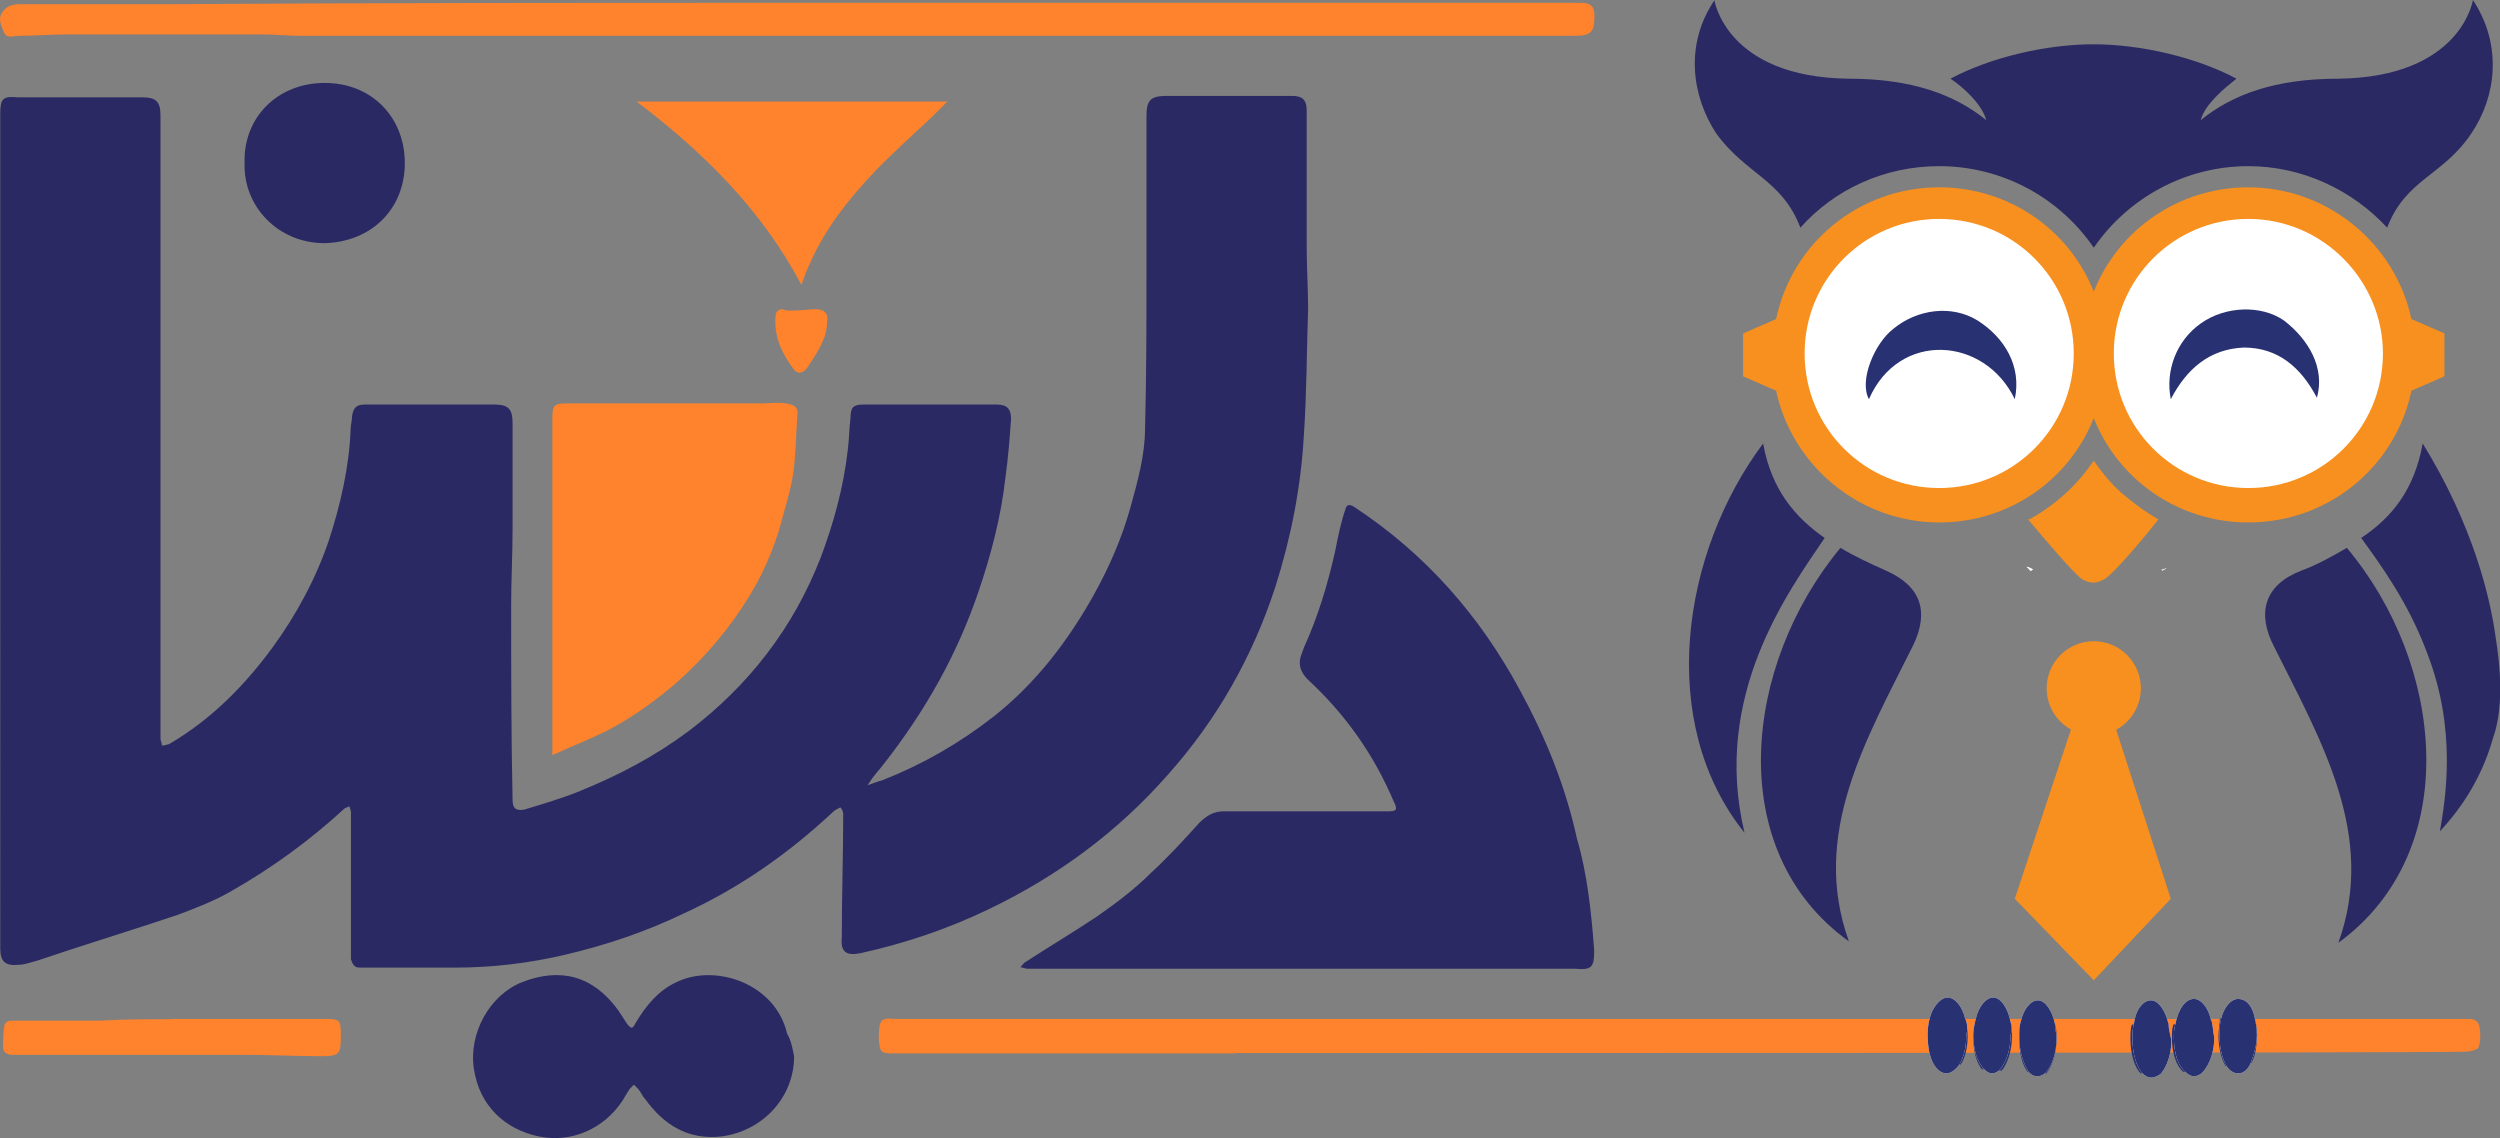
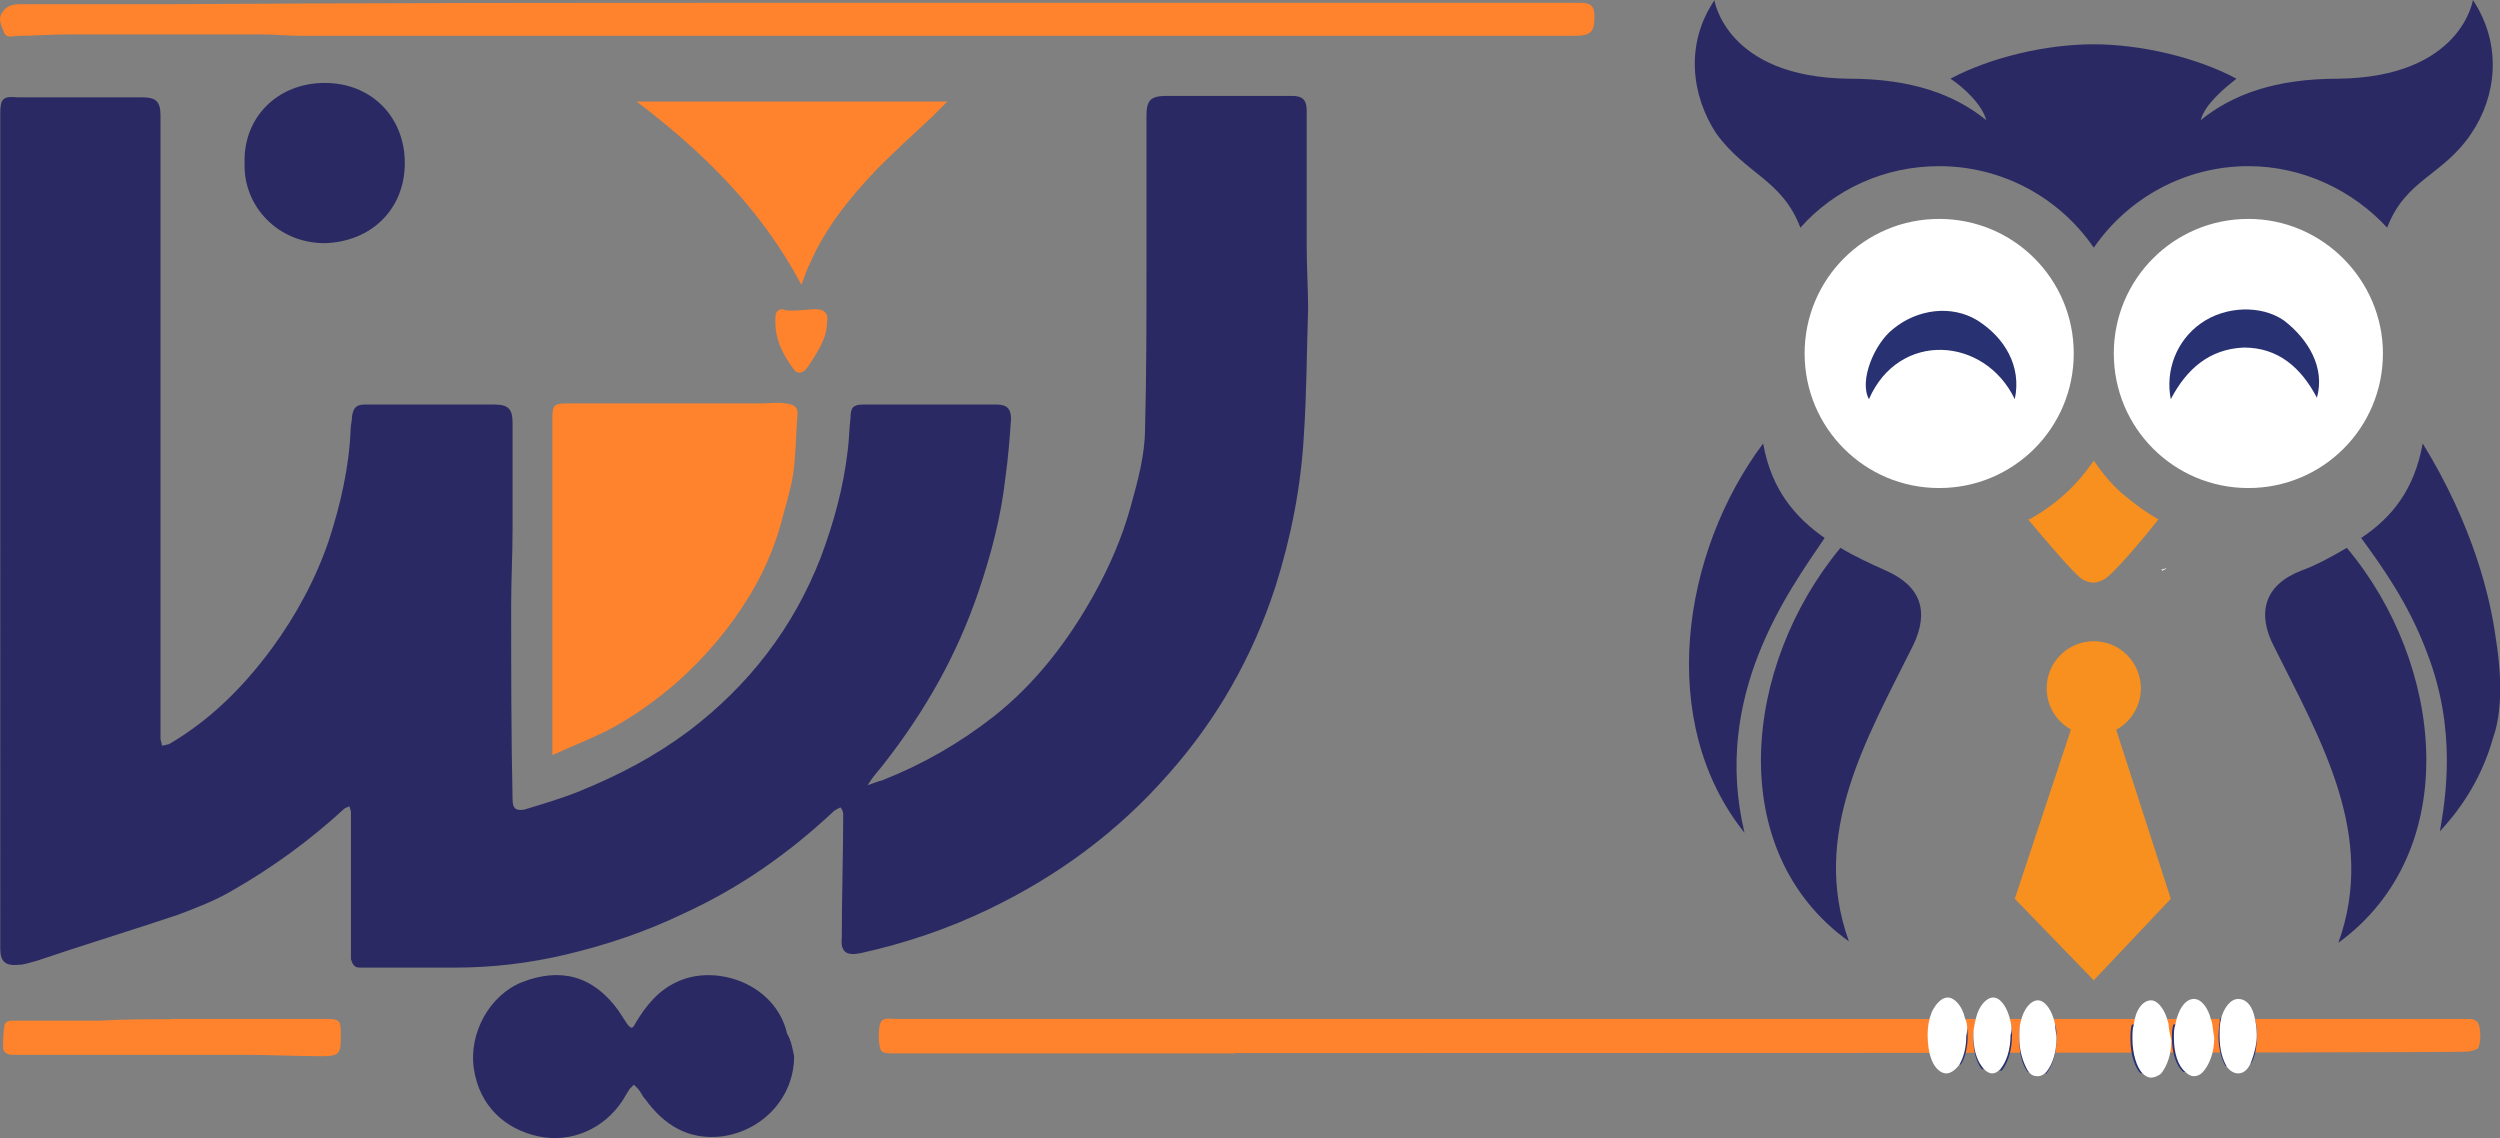
<svg xmlns="http://www.w3.org/2000/svg" id="Layer_2" data-name="Layer 2" viewBox="0 0 88.62 40.34">
  <rect x="0" y="0" width="88.62" height="40.34" fill="#808080" stroke="none" />
  <defs>
    <style>
      .cls-1 {
        fill: #fff;
      }

      .cls-1, .cls-2, .cls-3, .cls-4, .cls-5, .cls-6 {
        stroke-width: 0px;
      }

      .cls-2 {
        fill: #ff832c;
      }

      .cls-3 {
        fill: #283171;
      }

      .cls-4 {
        fill: #2a2963;
      }

      .cls-5 {
        fill: #f7901e;
      }

      .cls-6 {
        fill: #ff822c;
      }
    </style>
  </defs>
  <g id="Layer_1-2" data-name="Layer 1">
    <g id="Isolation_Mode" data-name="Isolation Mode">
      <g>
        <path class="cls-4" d="m30.69,27.85c.2-.05.41-.15.61-.2,1.42-.56,2.74-1.32,3.96-2.28,1.47-1.17,2.59-2.64,3.5-4.26.56-1.01,1.01-2.03,1.32-3.15.25-.91.51-1.83.51-2.79.05-1.83.05-3.7.05-5.53v-5.53c0-.56.15-.71.71-.71h4.46c.36,0,.51.15.51.51v4.82c0,.76.05,1.52.05,2.23-.05,1.47-.05,2.99-.15,4.46-.1,1.83-.46,3.65-1.01,5.38-.81,2.49-2.08,4.72-3.8,6.65-1.78,2.03-3.91,3.6-6.34,4.77-1.47.71-2.99,1.22-4.57,1.57-.51.1-.71-.05-.66-.56,0-1.47.05-2.94.05-4.36,0-.1-.05-.2-.1-.25-.1.05-.2.1-.25.15-1.57,1.47-3.3,2.69-5.28,3.6-1.37.66-2.74,1.12-4.21,1.47-1.27.3-2.59.46-3.91.46h-3.4c-.2,0-.25-.15-.3-.3v-5.22c0-.05-.05-.15-.05-.2-.1.05-.15.05-.2.1-1.22,1.12-2.54,2.08-3.96,2.89-.61.36-1.27.61-1.93.86-1.67.56-3.35,1.07-4.97,1.62-.2.05-.46.15-.66.15-.46.05-.66-.1-.66-.56V4.01c0-.51.1-.61.61-.56h4.41c.51,0,.66.15.66.66v22.07c0,.1.05.15.05.25.1,0,.2-.05.25-.05,1.47-.86,2.64-2.03,3.65-3.4.86-1.17,1.57-2.49,2.03-3.86.41-1.27.71-2.59.76-3.91,0-.15.05-.3.05-.46.05-.3.15-.41.46-.41h4.57c.51,0,.66.15.66.66v3.75c0,.91-.05,1.83-.05,2.69,0,2.28,0,4.62.05,6.9,0,.3.1.41.41.36.66-.2,1.37-.41,1.98-.66,1.37-.56,2.64-1.22,3.86-2.13,2.13-1.62,3.7-3.65,4.67-6.14.46-1.22.81-2.49.96-3.8.05-.36.05-.76.1-1.17,0-.36.1-.46.46-.46h4.72c.36,0,.51.15.51.51-.05.71-.1,1.37-.2,2.08-.15,1.37-.51,2.74-.96,4.06-.76,2.23-1.88,4.21-3.35,6.09-.15.2-.36.41-.51.66-.05.05-.1.15-.1.2,0-.15,0-.1,0-.1Z" />
-         <path class="cls-4" d="m56.51,33.68v.05c0,.56-.1.66-.66.61h-19.43c-.1,0-.15-.05-.25-.05.05-.05.1-.15.2-.2.86-.56,1.72-1.07,2.54-1.62.66-.46,1.32-.96,1.88-1.52.61-.56,1.17-1.17,1.72-1.78.25-.25.51-.41.86-.41h5.83c.3,0,.36-.05.2-.36-.71-1.67-1.72-3.09-3.04-4.31-.3-.3-.36-.61-.2-.96,0-.05.05-.1.05-.15.51-1.12.86-2.28,1.12-3.45.1-.51.2-1.01.36-1.47q.05-.25.3-.1c2.54,1.67,4.46,3.86,5.88,6.49.91,1.67,1.62,3.4,2.03,5.28.36,1.22.51,2.59.61,3.96Z" />
        <path class="cls-2" d="m19.58,26.78v-11.92c0-.51.05-.56.56-.56h6.85c.3,0,.56-.05.86,0,.36.05.46.15.41.51-.05.66-.05,1.37-.15,2.03-.1.61-.3,1.22-.46,1.83-.25.86-.61,1.67-1.07,2.43-.71,1.17-1.57,2.18-2.59,3.09-.76.66-1.62,1.27-2.49,1.72-.61.3-1.27.56-1.93.86Z" />
        <path class="cls-6" d="m28.31.1h27.7c.36,0,.51.1.51.46,0,.56-.1.71-.71.71H10.7c-.46,0-.96-.05-1.42-.05H2.38c-.56,0-1.17.05-1.72.05-.2,0-.41.1-.51-.1C.05.91-.1.66.1.41.25.2.46.15.71.15h5.07c7.46-.05,14.96-.05,22.52-.05Z" />
        <path class="cls-4" d="m28.15,37.44c0,1.47-1.12,2.64-2.54,2.84-1.22.15-2.08-.41-2.74-1.32-.1-.1-.15-.25-.25-.36-.05-.05-.1-.1-.15-.15-.05.05-.1.1-.15.15-.1.15-.15.25-.25.41-.66,1.01-1.83,1.52-2.99,1.27-1.17-.25-2.08-1.07-2.28-2.38-.2-1.27.56-2.64,1.72-3.09,1.32-.51,2.49-.25,3.4,1.01.1.15.2.3.3.46.15.2.2.2.3,0,.36-.61.81-1.17,1.47-1.47,1.37-.66,3.5.05,3.91,1.83.15.25.2.56.25.81Z" />
        <path class="cls-2" d="m43.78,37.34h-12.12c-.46,0-.46-.05-.51-.51,0-.86.15-.71.71-.71h55.7c.1,0,.2.05.25.1.15.15.15.86,0,.96-.1.05-.25.1-.41.1-1.83.05-41.44.05-43.63.05Z" />
        <path class="cls-2" d="m22.57,3.6h11.01l-.56.56c-.66.61-1.32,1.22-1.93,1.83-.96,1.01-1.83,2.08-2.38,3.35-.1.2-.2.46-.3.76-1.42-2.69-3.5-4.72-5.83-6.49Z" />
        <path class="cls-4" d="m8.67,5.78c-.05-1.62,1.17-2.84,2.84-2.84s2.84,1.22,2.84,2.84-1.17,2.79-2.84,2.84c-1.67,0-2.89-1.32-2.84-2.84Z" />
        <path class="cls-2" d="m6.04,36.12h5.53c.46,0,.51.05.51.51v.15c0,.56-.05.66-.66.66-.91,0-1.88-.05-2.79-.05H.41c-.15,0-.3-.1-.3-.25,0-.25,0-.51.05-.81.05-.15.2-.15.36-.15h3.04c.76-.05,1.62-.05,2.49-.05Z" />
        <path class="cls-6" d="m28.05,11.01c.36,0,.61-.05.86-.05.3,0,.46.15.41.41,0,.25-.05.51-.15.71-.15.36-.36.66-.56.96-.15.2-.36.25-.51,0-.41-.56-.66-1.12-.61-1.83,0-.15.1-.25.25-.25.1.05.25.05.3.05Z" />
      </g>
    </g>
    <g id="Layer_1-3" data-name="Layer 1">
      <g id="Layer_1-4" data-name="Layer_1">
        <g id="_369728288" data-name=" 369728288">
          <path class="cls-4" d="m64.68,19.07c-1.01-.71-1.88-1.67-2.18-3.35-2.89,3.86-3.8,9.89-.66,13.8-1.17-4.87,1.57-8.57,2.84-10.45Zm23.79,3.55c-.2-1.47-.81-4.01-2.59-6.9-.3,1.67-1.12,2.64-2.18,3.35.66.91,1.67,2.28,2.33,4.06,1.07,2.74.66,5.17.46,6.34.56-.61,1.42-1.67,1.88-3.3.2-.56.41-1.62.1-3.55Zm-5.28-3.2c-.51.3-1.07.61-1.62.81-1.32.51-1.57,1.52-.96,2.69,1.67,3.35,3.65,6.7,2.28,10.5,4.46-3.25,3.75-9.89.3-14Zm-16.33.81c-.56-.25-1.12-.51-1.62-.81-3.45,4.16-4.16,10.75.3,13.95-1.37-3.8.61-7.15,2.28-10.5.56-1.17.3-2.08-.96-2.64Z" />
          <path class="cls-4" d="m60.77,0s.41,2.74,4.77,2.79c2.23,0,3.75.56,4.87,1.47-.15-.56-.81-1.17-1.27-1.47,1.42-.76,3.4-1.22,5.07-1.22s3.65.46,5.07,1.22c-.46.36-1.12.91-1.27,1.47,1.12-.91,2.64-1.47,4.87-1.47C87.25,2.74,87.66,0,87.66,0c1.07,1.62.81,3.45-.05,4.72-1.01,1.52-2.33,1.62-2.99,3.35-1.22-1.32-2.99-2.18-4.92-2.18-2.23,0-4.26,1.12-5.48,2.89-1.22-1.78-3.25-2.89-5.48-2.89-1.93,0-3.7.81-4.92,2.18-.66-1.72-1.93-1.88-2.99-3.35-.86-1.32-1.12-3.15-.05-4.72Z" />
          <g>
            <path class="cls-5" d="m75.23,17.5c-.46-.41-.76-.81-1.01-1.17-.25.36-.56.76-1.01,1.17s-.91.71-1.27.91h-.05c.51.61,1.67,1.98,1.93,2.13.3.15.46.15.76,0s1.42-1.47,1.93-2.13h0c-.36-.2-.81-.51-1.27-.91Z" />
-             <path class="cls-5" d="m85.48,11.31c-.56-2.64-2.94-4.67-5.78-4.67-2.49,0-4.62,1.52-5.48,3.7-.86-2.18-2.99-3.7-5.48-3.7-2.84,0-5.22,1.98-5.78,4.67l-1.17.51v1.52l1.17.51c.56,2.64,2.94,4.67,5.78,4.67,2.49,0,4.62-1.52,5.48-3.7.86,2.18,2.99,3.7,5.48,3.7,2.84,0,5.22-1.98,5.78-4.67l1.17-.51v-1.52l-1.17-.51Z" />
          </g>
          <path class="cls-1" d="m68.74,7.76c-2.64,0-4.77,2.13-4.77,4.77s2.13,4.77,4.77,4.77,4.77-2.13,4.77-4.77-2.13-4.77-4.77-4.77Zm10.96,0c-2.64,0-4.77,2.13-4.77,4.77s2.13,4.77,4.77,4.77,4.77-2.13,4.77-4.77c0-2.59-2.13-4.77-4.77-4.77Z" />
          <path class="cls-3" d="m69.65,36.07c.05.2.1.41.1.66,0,.41-.1.81-.25,1.01-.3-.05-.61-.1-.96-.15-.1-.25-.15-.56-.15-.91,0-.3.05-.61.15-.81.41.1.76.15,1.12.2Z" />
          <path class="cls-3" d="m71.32,36.73c0,.51-.15.96-.36,1.22-.25,0-.46-.05-.71-.05-.2-.25-.3-.66-.3-1.12,0-.2.05-.46.1-.61.41.05.81.1,1.22.1.05.1.05.3.05.46Z" />
          <path class="cls-3" d="m72.85,36.32c.05.15.05.3.05.51,0,.51-.15.96-.36,1.22-.2,0-.46,0-.66-.05-.2-.25-.3-.66-.3-1.17,0-.2,0-.41.05-.56.36,0,.76.05,1.22.05Z" />
          <path class="cls-3" d="m76.9,36.83c0,.51-.15.96-.36,1.17-.2,0-.41,0-.66.05-.2-.2-.36-.66-.36-1.22,0-.15,0-.36.05-.51.41,0,.81-.05,1.27-.05,0,.2.05.36.05.56Z" />
          <path class="cls-3" d="m78.37,36.17c.05.15.05.36.05.61,0,.51-.15.91-.36,1.17-.2,0-.41.05-.66.05-.25-.2-.41-.66-.41-1.22,0-.15,0-.3.05-.46.51-.1.91-.1,1.32-.15Z" />
          <path class="cls-3" d="m80,36.73c0,.36-.05.71-.2.96-.3.05-.61.1-.91.1-.15-.25-.25-.66-.25-1.07,0-.2.05-.46.05-.61.41-.05.76-.1,1.17-.15.1.2.15.46.15.76Z" />
          <circle class="cls-5" cx="74.22" cy="24.4" r="1.67" />
          <polygon class="cls-5" points="73.66 25.11 71.42 31.86 74.22 34.75 76.95 31.86 74.77 25.11 74.22 24.4 73.66 25.11" />
          <path class="cls-1" d="m79.9,35.97c-.1-.36-.3-.56-.56-.56s-.51.3-.61.71c-.05.2-.05.41-.05.61,0,.46.1.81.25,1.07.1.15.25.25.41.25.2,0,.36-.15.46-.41s.2-.61.2-.96c0-.25-.05-.51-.1-.71Zm-1.52.2c-.1-.46-.36-.76-.61-.76-.3,0-.56.36-.66.91-.05.15-.05.3-.05.46,0,.56.15,1.01.41,1.22.1.1.2.15.3.15s.25-.05.36-.2c.2-.25.36-.66.36-1.17-.05-.25-.05-.46-.1-.61Zm-1.52.1c-.1-.46-.36-.81-.61-.81-.3,0-.56.36-.61.86-.05.15-.05.3-.05.51,0,.51.15,1.01.36,1.22.1.1.2.15.3.15s.25-.05.36-.15c.2-.25.36-.66.36-1.17-.05-.25-.1-.41-.1-.61Zm-4.01.05c-.1-.51-.36-.86-.61-.86s-.51.3-.61.76c-.05.15-.05.36-.05.56,0,.51.15.91.3,1.17.1.15.2.2.36.2.1,0,.2-.05.3-.15.2-.25.36-.66.36-1.22,0-.1-.05-.3-.05-.46Zm-3.2-.25c-.1-.41-.36-.71-.61-.71-.2,0-.41.2-.56.51-.1.25-.15.51-.15.81,0,.36.05.66.15.91s.3.46.51.46c.15,0,.3-.1.46-.3.15-.25.25-.61.25-1.01.05-.25.05-.46-.05-.66Zm1.62.15c-.1-.51-.36-.86-.61-.86s-.51.3-.61.71c-.05.2-.1.41-.1.61,0,.46.1.86.3,1.12.1.15.25.25.36.25s.2-.05.3-.15c.2-.25.36-.66.36-1.22.05-.1.05-.3,0-.46Z" />
-           <path class="cls-3" d="m71.27,36.22c-.1-.51-.36-.86-.61-.86s-.51.3-.61.71c-.05.2-.1.41-.1.61,0,.46.1.86.3,1.12.1.15.25.25.36.25s.2-.05.3-.15c.2-.25.36-.66.36-1.22.05-.1.05-.3,0-.46Zm-1.62-.15c-.1-.41-.36-.71-.61-.71-.2,0-.41.2-.56.51-.1.25-.15.51-.15.81,0,.36.05.66.15.91s.3.46.51.46c.15,0,.3-.1.46-.3.15-.25.25-.61.25-1.01.05-.25.05-.46-.05-.66Zm8.73.1c-.1-.46-.36-.76-.61-.76-.3,0-.56.36-.66.91-.05.15-.05.3-.05.46,0,.56.15,1.01.41,1.22.1.1.2.15.3.15s.25-.05.36-.2c.2-.25.36-.66.36-1.17-.05-.25-.05-.46-.1-.61Zm1.52-.2c-.1-.36-.3-.56-.56-.56s-.51.3-.61.71c-.05.2-.05.41-.05.61,0,.46.1.81.25,1.07.1.15.25.25.41.25.2,0,.36-.15.46-.41s.2-.61.2-.96c0-.25-.05-.51-.1-.71Zm-3.04.3c-.1-.46-.36-.81-.61-.81-.3,0-.56.36-.61.86-.05.15-.05.3-.05.51,0,.51.15,1.01.36,1.22.1.1.2.15.3.15s.25-.05.36-.15c.2-.25.36-.66.36-1.17-.05-.25-.1-.41-.1-.61Zm-4.01.05c-.1-.51-.36-.86-.61-.86s-.51.3-.61.76c-.05.15-.05.36-.05.56,0,.51.15.91.3,1.17.1.15.2.2.36.2.1,0,.2-.05.3-.15.2-.25.36-.66.36-1.22,0-.1-.05-.3-.05-.46Z" />
        </g>
      </g>
      <path class="cls-3" d="m76.95,14.15c-.2-1.01.2-2.08,1.07-2.69.86-.61,2.13-.66,2.94-.1.86.66,1.47,1.67,1.17,2.74-.56-1.07-1.37-1.78-2.59-1.78-1.22.05-2.03.76-2.59,1.83Z" />
      <path class="cls-3" d="m71.42,14.15c-1.07-2.23-4.11-2.43-5.17,0-.36-.66.2-1.98.86-2.49.86-.71,2.08-.86,2.99-.3.96.61,1.57,1.62,1.32,2.79Z" />
-       <path class="cls-1" d="m71.83,20.09c.1,0,.15.05.25.1-.05,0-.05.05-.1.05-.05-.05-.1-.1-.15-.15Z" />
      <path class="cls-1" d="m76.65,20.24h0c0-.05-.05-.05-.05-.05.1,0,.15-.05.2-.05-.05.05-.1.05-.15.1Z" />
    </g>
  </g>
</svg>